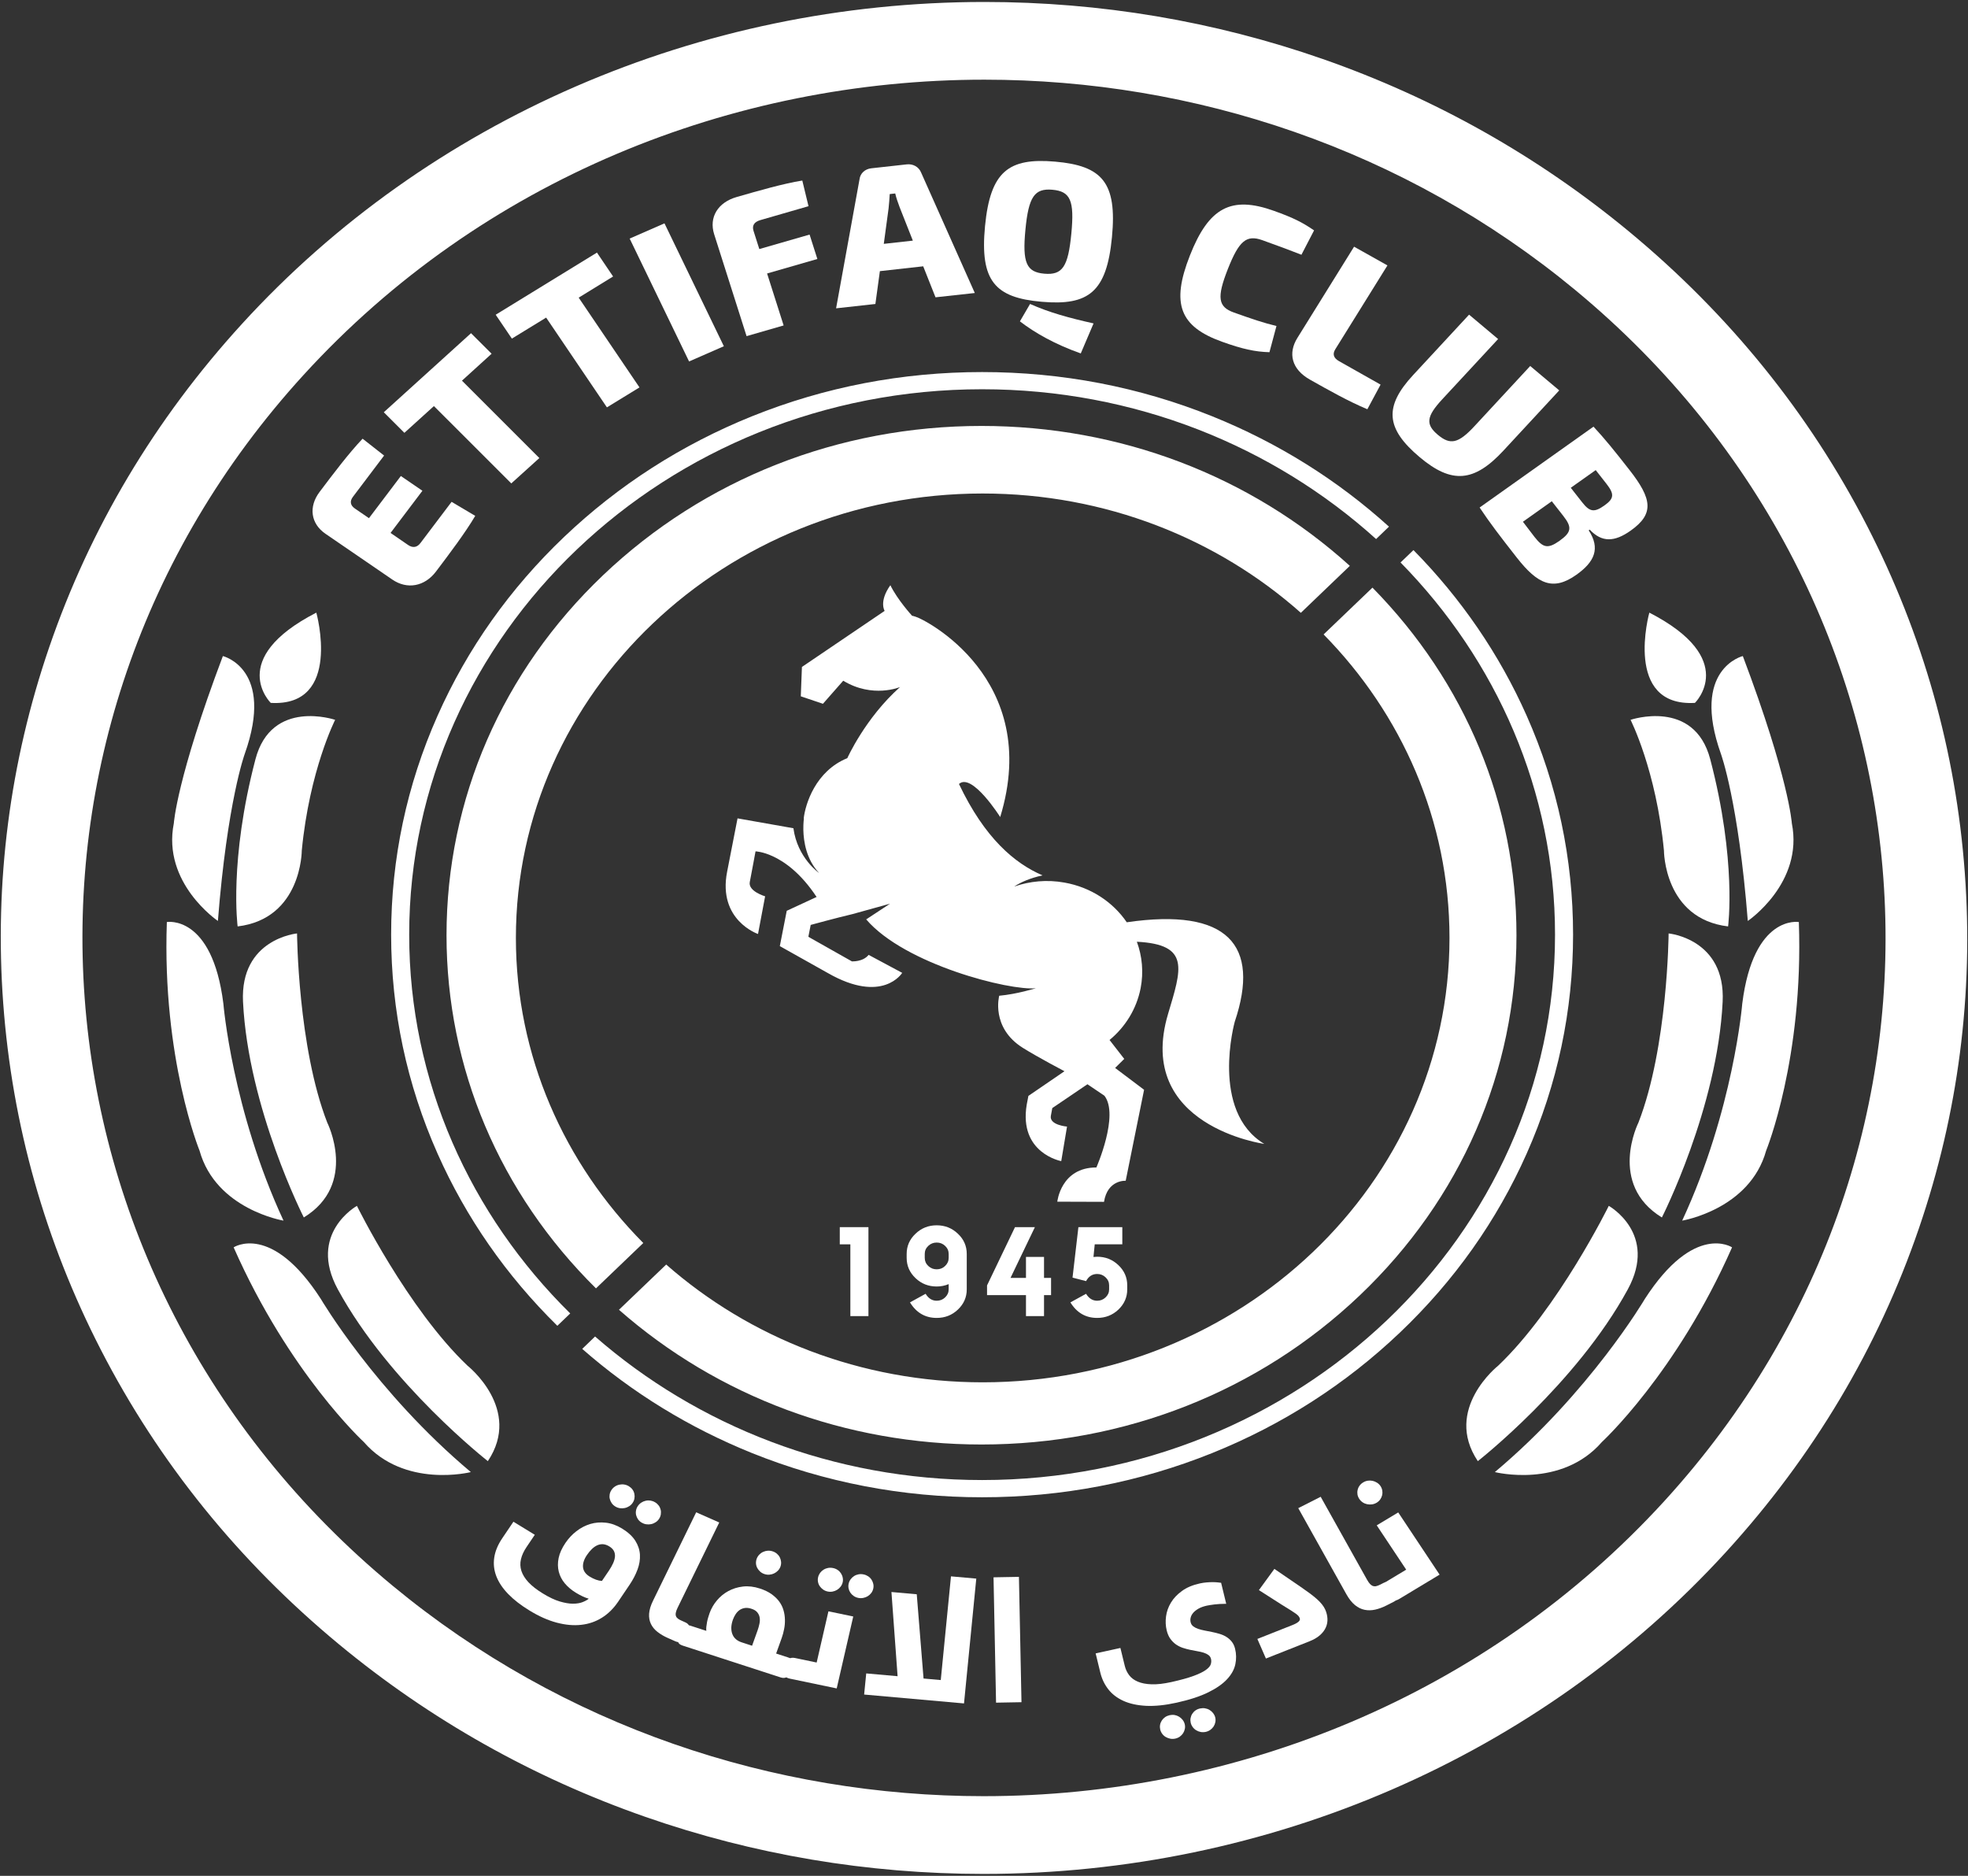
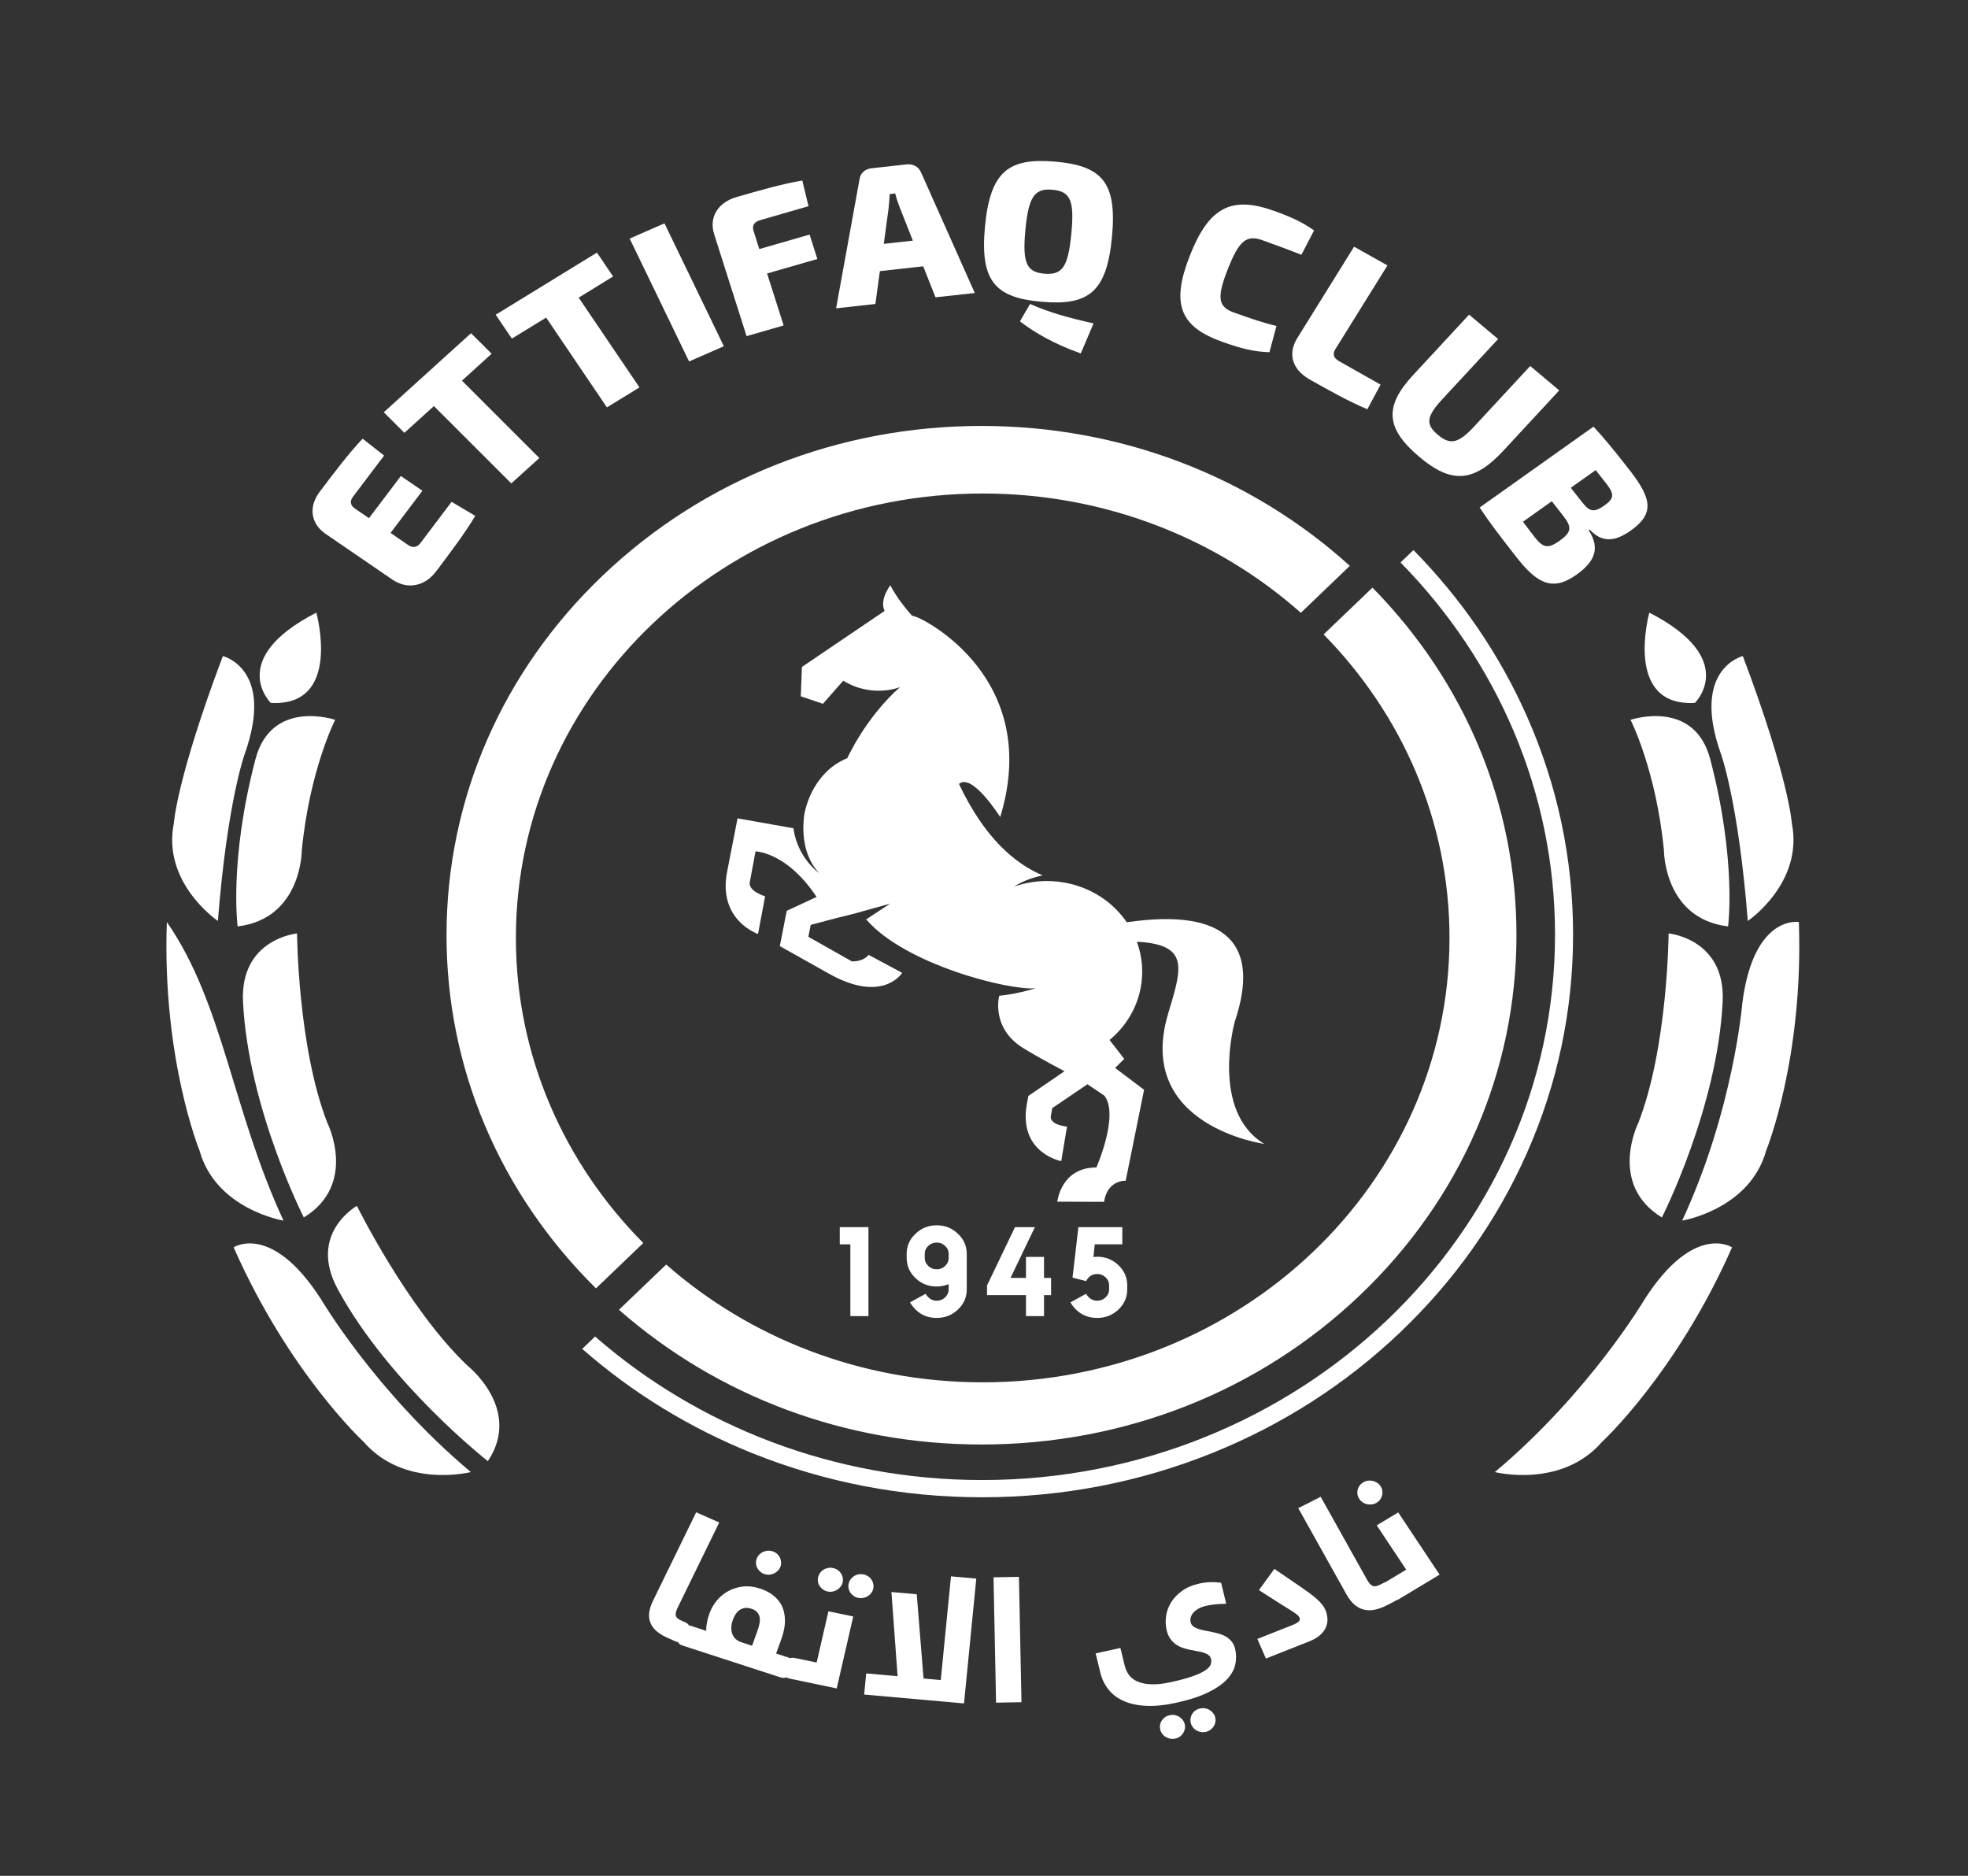
<svg xmlns="http://www.w3.org/2000/svg" width="64" height="61" viewBox="0 0 64 61" fill="none">
  <rect x="0" y="0" width="64" height="61" fill="#333333" stroke="none" />
-   <path d="M63.895 28.369C63.605 24.427 62.535 20.636 60.718 17.101C58.835 13.441 56.228 10.218 52.971 7.525C50.011 5.077 46.66 3.19 43.011 1.917C39.486 0.687 35.786 0.064 32.015 0.064H32.012C22.741 0.064 13.94 3.881 7.865 10.537C5.034 13.638 2.926 17.176 1.599 21.051C0.317 24.793 -0.185 28.689 0.105 32.631C0.396 36.573 1.464 40.364 3.283 43.899C5.166 47.559 7.773 50.782 11.029 53.475C13.989 55.923 17.34 57.81 20.991 59.083C24.516 60.313 28.216 60.937 31.988 60.937C41.258 60.937 50.061 57.119 56.136 50.463C58.966 47.362 61.075 43.824 62.402 39.949C63.684 36.207 64.186 32.312 63.895 28.369ZM12.771 51.568C0.548 41.458 -0.752 23.831 9.869 12.196C15.665 5.844 23.818 2.591 32.013 2.591C38.831 2.59 45.678 4.841 51.229 9.432C63.452 19.542 64.752 37.169 54.132 48.805C48.335 55.156 40.183 58.409 31.988 58.409C25.17 58.409 18.322 56.159 12.771 51.568Z" fill="white" />
  <path d="M19.615 18.702C16.33 21.829 14.521 25.988 14.521 30.413C14.521 34.729 16.244 38.794 19.381 41.896L20.92 40.421C18.352 37.832 16.777 34.341 16.777 30.499C16.777 22.52 23.574 16.048 31.956 16.048C35.956 16.048 39.592 17.521 42.304 19.928L43.897 18.401C40.65 15.464 36.416 13.851 31.919 13.851C27.272 13.851 22.902 15.575 19.615 18.702Z" fill="white" />
  <path d="M47.138 30.5C47.138 38.48 40.341 44.951 31.957 44.951C27.985 44.951 24.369 43.497 21.665 41.121L20.129 42.592C23.352 45.422 27.511 46.973 31.919 46.973C36.565 46.973 40.934 45.252 44.22 42.124C47.507 38.995 49.316 34.837 49.316 30.412C49.316 26.176 47.657 22.185 44.633 19.109L43.044 20.631C45.583 23.213 47.138 26.684 47.138 30.5Z" fill="white" />
-   <path d="M5.426 29.983C5.426 29.983 6.899 29.727 7.264 32.635C7.264 32.635 7.549 36.094 9.22 39.693C9.22 39.693 7.021 39.331 6.489 37.416C6.489 37.416 5.268 34.428 5.426 29.983Z" fill="white" />
+   <path d="M5.426 29.983C7.264 32.635 7.549 36.094 9.22 39.693C9.22 39.693 7.021 39.331 6.489 37.416C6.489 37.416 5.268 34.428 5.426 29.983Z" fill="white" />
  <path d="M8.805 22.857C8.805 22.857 7.349 21.433 10.287 19.922C10.287 19.922 11.143 22.991 8.805 22.857Z" fill="white" />
  <path d="M11.607 39.213C11.607 39.213 13.254 42.558 15.204 44.41C15.204 44.41 16.996 45.825 15.865 47.514C15.865 47.514 12.666 45.011 10.988 41.931C9.996 40.11 11.607 39.213 11.607 39.213Z" fill="white" />
  <path d="M10.433 42.239C10.433 42.239 12.212 45.267 15.312 47.87C15.312 47.87 13.156 48.417 11.83 46.891C11.83 46.891 9.408 44.663 7.598 40.562C7.598 40.562 8.824 39.744 10.433 42.239Z" fill="white" />
  <path d="M9.88 39.59C9.88 39.59 8.074 36.042 7.903 32.577C7.803 30.527 9.66 30.354 9.66 30.354C9.66 30.354 9.686 34.048 10.643 36.507C10.643 36.507 11.649 38.506 9.88 39.59Z" fill="white" />
  <path d="M7.248 21.334C7.248 21.334 8.947 21.745 7.958 24.518C7.958 24.518 7.392 26.063 7.086 29.948C7.086 29.948 5.265 28.718 5.653 26.772C5.653 26.772 5.745 25.316 7.248 21.334Z" fill="white" />
  <path d="M7.728 30.126C7.728 30.126 7.442 27.989 8.307 24.691C8.829 22.702 10.899 23.408 10.899 23.408C10.899 23.408 10.065 25.047 9.814 27.659C9.814 27.659 9.814 29.875 7.728 30.126Z" fill="white" />
  <path d="M58.499 29.983C58.499 29.983 57.025 29.727 56.659 32.635C56.659 32.635 56.376 36.094 54.705 39.693C54.705 39.693 56.904 39.331 57.436 37.416C57.436 37.416 58.657 34.428 58.499 29.983Z" fill="white" />
  <path d="M55.12 22.857C55.12 22.857 56.575 21.433 53.637 19.922C53.637 19.922 52.782 22.991 55.12 22.857Z" fill="white" />
-   <path d="M52.318 39.213C52.318 39.213 50.671 42.558 48.721 44.41C48.721 44.41 46.928 45.825 48.059 47.514C48.059 47.514 51.258 45.011 52.935 41.931C53.929 40.11 52.318 39.213 52.318 39.213Z" fill="white" />
  <path d="M53.491 42.239C53.491 42.239 51.712 45.267 48.613 47.87C48.613 47.87 50.77 48.417 52.095 46.891C52.095 46.891 54.518 44.663 56.327 40.562C56.327 40.562 55.101 39.744 53.491 42.239Z" fill="white" />
  <path d="M54.045 39.59C54.045 39.59 55.851 36.042 56.021 32.577C56.122 30.527 54.264 30.354 54.264 30.354C54.264 30.354 54.239 34.048 53.282 36.507C53.282 36.507 52.276 38.506 54.045 39.59Z" fill="white" />
  <path d="M56.677 21.334C56.677 21.334 54.978 21.745 55.966 24.518C55.966 24.518 56.533 26.063 56.839 29.948C56.839 29.948 58.658 28.718 58.271 26.772C58.271 26.772 58.18 25.316 56.677 21.334Z" fill="white" />
  <path d="M56.198 30.126C56.198 30.126 56.484 27.989 55.618 24.691C55.097 22.702 53.026 23.408 53.026 23.408C53.026 23.408 53.861 25.047 54.112 27.659C54.112 27.659 54.111 29.875 56.198 30.126Z" fill="white" />
-   <path d="M13.307 30.394C13.307 20.614 21.665 12.658 31.938 12.658C36.897 12.658 41.408 14.511 44.751 17.529L45.17 17.126C43.487 15.603 41.555 14.397 39.419 13.536C37.05 12.582 34.532 12.099 31.938 12.099C29.343 12.099 26.828 12.582 24.457 13.536C22.169 14.458 20.114 15.777 18.348 17.457C16.584 19.137 15.198 21.094 14.23 23.273C13.228 25.528 12.72 27.924 12.72 30.394C12.72 32.864 13.228 35.26 14.23 37.515C15.157 39.6 16.466 41.482 18.125 43.113L18.544 42.711C15.303 39.518 13.307 35.173 13.307 30.394Z" fill="white" />
  <path d="M49.647 23.272C48.76 21.277 47.523 19.47 45.966 17.888L45.546 18.291C48.661 21.463 50.57 25.72 50.57 30.394C50.57 40.174 42.212 48.129 31.938 48.129C27.091 48.129 22.671 46.359 19.352 43.461L18.934 43.864C20.562 45.291 22.416 46.429 24.457 47.252C26.827 48.205 29.343 48.689 31.938 48.689C34.532 48.689 37.049 48.205 39.419 47.252C41.708 46.33 43.763 45.011 45.529 43.33C47.293 41.651 48.679 39.694 49.647 37.515C50.649 35.26 51.157 32.864 51.157 30.394C51.157 27.924 50.649 25.528 49.647 23.272Z" fill="white" />
  <path d="M40.154 33.227C40.994 30.734 39.934 29.51 36.643 29.991C36.197 29.338 35.482 28.853 34.615 28.7C34.047 28.598 33.487 28.653 32.981 28.83C33.194 28.69 33.491 28.556 33.903 28.466C32.995 28.073 32.026 27.261 31.186 25.494C31.607 25.111 32.527 26.569 32.527 26.569C33.907 22.057 30.037 20.116 29.765 20.051L29.65 20.02L29.651 20.012C29.651 20.012 29.186 19.504 28.955 19.03C28.575 19.564 28.769 19.865 28.769 19.865L26.079 21.688L26.042 22.643L26.762 22.886L27.422 22.136C28.382 22.718 29.269 22.342 29.269 22.342C28.137 23.35 27.555 24.654 27.555 24.654C26.518 25.075 26.19 26.151 26.137 26.613L26.144 26.612C26.144 26.612 26.122 26.756 26.125 26.973L26.126 26.991H26.125C26.134 27.368 26.222 27.95 26.638 28.389C26.638 28.389 25.933 27.906 25.802 26.933L23.985 26.612C23.985 26.612 23.948 26.799 23.646 28.348C23.337 29.927 24.651 30.372 24.651 30.372L24.882 29.147C24.882 29.147 24.325 28.984 24.383 28.683C24.443 28.381 24.57 27.685 24.57 27.685C24.57 27.685 24.795 27.689 25.134 27.846C25.517 28.023 26.043 28.392 26.556 29.168L25.585 29.618L25.36 30.766L26.927 31.645C28.709 32.663 29.34 31.636 29.34 31.636L28.248 31.051C28.062 31.285 27.703 31.262 27.703 31.262L26.288 30.463L26.364 30.077C26.364 30.077 27.222 29.842 27.72 29.726L28.946 29.386L28.169 29.897C29.422 31.363 32.836 32.224 33.687 32.136C33.687 32.136 33.063 32.33 32.495 32.38C32.495 32.38 32.211 33.416 33.265 34.076C33.751 34.38 34.617 34.835 34.617 34.835C34.238 35.093 33.778 35.408 33.444 35.637L33.39 35.917C33.123 37.503 34.512 37.758 34.512 37.758L34.7 36.635C34.7 36.635 34.121 36.588 34.174 36.286L34.221 36.033C34.446 35.879 34.944 35.542 35.364 35.258L35.916 35.631C36.404 36.263 35.655 37.964 35.655 37.964C34.497 37.964 34.384 39.077 34.384 39.077L35.903 39.082C36.018 38.355 36.608 38.397 36.608 38.397L37.206 35.438L36.264 34.728L36.561 34.434L36.083 33.819C36.592 33.398 36.959 32.816 37.093 32.138C37.195 31.612 37.144 31.094 36.971 30.624C38.717 30.713 38.421 31.508 37.985 32.974C36.903 36.619 41.114 37.198 41.114 37.198C39.346 36.129 40.154 33.227 40.154 33.227Z" fill="white" />
  <path d="M15.455 16.775C15.132 17.323 14.624 17.996 14.178 18.586C13.81 19.072 13.243 19.178 12.759 18.847L10.585 17.358C10.101 17.026 10.03 16.476 10.395 15.994C10.84 15.404 11.348 14.731 11.792 14.266L12.491 14.814L11.478 16.155C11.368 16.3 11.391 16.434 11.543 16.538L11.999 16.85L13.036 15.479L13.737 15.959L12.701 17.33L13.271 17.722C13.424 17.826 13.564 17.804 13.673 17.659L14.686 16.319L15.455 16.775Z" fill="white" />
  <path d="M15.023 12.379L17.54 14.895L16.627 15.72L14.111 13.205L13.151 14.075L12.481 13.406L15.318 10.835L15.987 11.503L15.023 12.379Z" fill="white" />
  <path d="M18.819 9.679L20.796 12.598L19.737 13.247L17.761 10.328L16.646 11.011L16.12 10.235L19.413 8.214L19.938 8.991L18.819 9.679Z" fill="white" />
  <path d="M22.409 11.754L20.477 7.758L21.609 7.263L23.54 11.259L22.409 11.754Z" fill="white" />
  <path d="M24.729 7.157C24.523 7.216 24.451 7.337 24.505 7.508L24.693 8.099L26.328 7.628L26.581 8.422L24.946 8.893L25.484 10.583L24.279 10.931L23.225 7.618C23.048 7.062 23.35 6.582 23.952 6.408C24.658 6.205 25.471 5.97 26.091 5.871L26.293 6.705L24.729 7.157Z" fill="white" />
  <path d="M28.614 8.817L28.468 9.885L27.19 10.026L27.952 5.83C27.975 5.634 28.133 5.495 28.333 5.473L29.49 5.345C29.689 5.323 29.877 5.423 29.953 5.607L31.701 9.528L30.423 9.668L30.023 8.66L28.614 8.817ZM29.256 6.737C29.205 6.596 29.145 6.436 29.113 6.291L28.934 6.311C28.926 6.46 28.913 6.628 28.897 6.777L28.741 7.93L29.686 7.825L29.256 6.737Z" fill="white" />
  <path d="M36.161 7.714C35.99 9.498 35.402 9.947 33.875 9.813C32.361 9.682 31.862 9.14 32.033 7.356C32.205 5.572 32.799 5.125 34.313 5.256C35.839 5.389 36.333 5.931 36.161 7.714ZM33.498 9.884C34.117 10.161 34.773 10.34 35.563 10.517L35.147 11.493C34.307 11.196 33.657 10.826 33.168 10.45L33.498 9.884ZM33.347 7.47C33.243 8.549 33.382 8.849 33.962 8.9C34.55 8.951 34.736 8.679 34.84 7.6C34.944 6.521 34.811 6.222 34.224 6.17C33.645 6.12 33.45 6.391 33.347 7.47Z" fill="white" />
  <path d="M41.283 11.453C40.809 11.44 40.401 11.349 39.75 11.116C38.365 10.623 38.077 9.88 38.695 8.311C39.312 6.741 40.041 6.361 41.426 6.855C42.072 7.086 42.363 7.237 42.734 7.492L42.323 8.284C41.901 8.12 41.627 8.016 41.051 7.81C40.537 7.627 40.294 7.826 39.929 8.751C39.565 9.676 39.611 9.978 40.125 10.162C40.734 10.379 41.093 10.5 41.511 10.601L41.283 11.453Z" fill="white" />
  <path d="M43.424 11.358C43.329 11.511 43.364 11.643 43.549 11.746L44.897 12.507L44.467 13.308C43.862 13.056 43.217 12.693 42.6 12.345C41.995 12.004 41.884 11.482 42.191 10.989L44.035 8.022L45.12 8.631L43.424 11.358Z" fill="white" />
  <path d="M48.891 14.655C47.938 15.682 47.212 15.743 46.173 14.87C45.057 13.934 45.006 13.219 45.959 12.192L47.775 10.232L48.719 11.025L46.903 12.984C46.38 13.549 46.358 13.802 46.76 14.14C47.162 14.477 47.424 14.425 47.947 13.862L49.763 11.902L50.707 12.695L48.891 14.655Z" fill="white" />
  <path d="M51.665 17.246C52.049 17.832 51.858 18.27 51.267 18.689C50.506 19.231 50.005 18.997 49.328 18.134C48.763 17.413 48.452 17.006 48.118 16.504L51.821 13.874C52.195 14.277 52.489 14.64 52.989 15.28C53.734 16.23 53.795 16.711 53.033 17.253C52.501 17.631 52.092 17.642 51.698 17.223L51.665 17.246ZM49.904 17.462C50.185 17.82 50.342 17.851 50.714 17.588C51.105 17.309 51.129 17.149 50.841 16.78L50.465 16.3L49.526 16.967L49.904 17.462ZM51.451 16.332C51.695 16.645 51.843 16.675 52.176 16.437C52.498 16.209 52.501 16.064 52.241 15.731L51.893 15.287L51.082 15.862L51.451 16.332Z" fill="white" />
-   <path d="M20.743 48.974C20.773 48.929 20.811 48.892 20.855 48.863C20.9 48.833 20.948 48.813 21 48.802C21.051 48.79 21.103 48.789 21.156 48.797C21.208 48.806 21.259 48.825 21.308 48.855C21.355 48.883 21.393 48.919 21.424 48.961C21.455 49.004 21.475 49.05 21.486 49.099C21.497 49.148 21.497 49.199 21.489 49.25C21.48 49.301 21.461 49.349 21.431 49.394C21.401 49.439 21.363 49.476 21.317 49.504C21.272 49.533 21.224 49.553 21.173 49.563C21.122 49.574 21.069 49.575 21.015 49.567C20.961 49.559 20.911 49.54 20.864 49.512C20.815 49.482 20.776 49.446 20.747 49.403C20.718 49.36 20.698 49.314 20.686 49.266C20.675 49.217 20.674 49.167 20.684 49.117C20.693 49.066 20.713 49.018 20.743 48.974ZM19.887 48.45C19.917 48.405 19.954 48.368 19.999 48.339C20.043 48.309 20.092 48.289 20.144 48.279C20.197 48.268 20.249 48.266 20.302 48.275C20.354 48.283 20.405 48.302 20.453 48.332C20.5 48.361 20.539 48.396 20.569 48.438C20.599 48.48 20.619 48.526 20.629 48.575C20.64 48.625 20.641 48.675 20.632 48.726C20.624 48.777 20.605 48.825 20.574 48.87C20.544 48.915 20.506 48.952 20.461 48.98C20.415 49.009 20.367 49.029 20.316 49.039C20.265 49.05 20.213 49.051 20.16 49.044C20.107 49.036 20.057 49.018 20.01 48.989C19.961 48.959 19.922 48.923 19.893 48.88C19.864 48.838 19.843 48.792 19.831 48.743C19.819 48.694 19.818 48.644 19.827 48.593C19.837 48.542 19.856 48.494 19.887 48.45ZM19.086 50.569C18.991 50.71 18.949 50.841 18.96 50.963C18.972 51.085 19.043 51.186 19.174 51.267C19.32 51.356 19.454 51.404 19.575 51.41L19.802 51.075C19.86 50.988 19.906 50.907 19.941 50.829C19.975 50.752 19.994 50.68 19.999 50.614C20.003 50.548 19.991 50.487 19.962 50.432C19.932 50.377 19.883 50.328 19.814 50.286C19.745 50.244 19.679 50.221 19.614 50.216C19.55 50.212 19.487 50.222 19.427 50.249C19.366 50.275 19.307 50.316 19.25 50.371C19.192 50.426 19.138 50.492 19.086 50.569ZM20.099 52.09C19.952 52.307 19.777 52.479 19.574 52.606C19.371 52.733 19.147 52.81 18.9 52.837C18.654 52.865 18.389 52.841 18.105 52.766C17.821 52.691 17.525 52.559 17.218 52.371C16.938 52.2 16.707 52.021 16.526 51.834C16.346 51.648 16.218 51.456 16.141 51.258C16.065 51.06 16.042 50.858 16.073 50.651C16.103 50.443 16.191 50.233 16.334 50.021L16.697 49.484L17.392 49.909L17.125 50.305C17.033 50.441 16.972 50.573 16.942 50.703C16.911 50.832 16.916 50.959 16.956 51.084C16.997 51.209 17.074 51.333 17.187 51.454C17.301 51.576 17.457 51.697 17.655 51.818C17.857 51.942 18.039 52.028 18.202 52.077C18.365 52.125 18.508 52.15 18.631 52.15C18.755 52.149 18.859 52.133 18.945 52.099C19.03 52.065 19.097 52.029 19.146 51.988C19.017 51.95 18.878 51.885 18.726 51.792C18.584 51.705 18.464 51.604 18.367 51.488C18.271 51.373 18.206 51.246 18.171 51.107C18.136 50.969 18.135 50.821 18.167 50.664C18.199 50.508 18.273 50.344 18.389 50.173C18.488 50.026 18.607 49.899 18.746 49.792C18.884 49.684 19.034 49.607 19.195 49.558C19.356 49.51 19.525 49.496 19.702 49.516C19.88 49.536 20.056 49.6 20.233 49.708C20.428 49.828 20.57 49.96 20.661 50.104C20.752 50.249 20.802 50.401 20.811 50.558C20.819 50.716 20.793 50.878 20.731 51.043C20.669 51.209 20.583 51.373 20.473 51.536L20.099 52.09Z" fill="white" />
  <path d="M22.348 53.145C22.287 53.269 22.227 53.346 22.168 53.378C22.109 53.409 22.041 53.408 21.965 53.374L21.721 53.266C21.59 53.209 21.478 53.142 21.383 53.068C21.288 52.994 21.217 52.908 21.169 52.81C21.121 52.712 21.101 52.601 21.109 52.475C21.118 52.35 21.16 52.208 21.238 52.05L22.64 49.178L23.39 49.509L22.034 52.286C22.003 52.349 21.984 52.403 21.977 52.447C21.969 52.491 21.972 52.529 21.985 52.559C21.997 52.59 22.019 52.617 22.05 52.639C22.081 52.661 22.119 52.682 22.165 52.702L22.27 52.749C22.299 52.761 22.326 52.776 22.351 52.794C22.375 52.811 22.393 52.834 22.403 52.862C22.413 52.891 22.415 52.928 22.408 52.973C22.402 53.018 22.382 53.075 22.348 53.145Z" fill="white" />
  <path d="M24.607 50.691C24.625 50.641 24.652 50.597 24.688 50.558C24.724 50.52 24.766 50.489 24.814 50.467C24.862 50.444 24.913 50.431 24.966 50.427C25.019 50.423 25.073 50.43 25.128 50.448C25.18 50.465 25.227 50.491 25.266 50.525C25.306 50.559 25.337 50.598 25.36 50.644C25.382 50.689 25.396 50.738 25.401 50.79C25.405 50.841 25.399 50.892 25.381 50.943C25.363 50.993 25.335 51.037 25.298 51.076C25.261 51.114 25.219 51.144 25.172 51.166C25.126 51.188 25.076 51.201 25.022 51.206C24.969 51.211 24.916 51.204 24.863 51.187C24.808 51.169 24.761 51.143 24.722 51.108C24.683 51.073 24.651 51.033 24.627 50.989C24.603 50.944 24.589 50.895 24.585 50.844C24.582 50.793 24.589 50.742 24.607 50.691ZM23.835 52.667C23.801 52.764 23.783 52.853 23.782 52.934C23.782 53.015 23.794 53.087 23.821 53.15C23.847 53.213 23.885 53.265 23.936 53.308C23.988 53.351 24.047 53.383 24.115 53.405L24.458 53.517L24.634 53.026C24.66 52.954 24.681 52.881 24.696 52.808C24.712 52.734 24.715 52.666 24.705 52.603C24.695 52.539 24.669 52.482 24.628 52.432C24.587 52.381 24.524 52.342 24.439 52.315C24.358 52.288 24.285 52.28 24.221 52.29C24.156 52.3 24.099 52.323 24.049 52.358C24 52.393 23.957 52.438 23.922 52.493C23.886 52.548 23.857 52.606 23.835 52.667ZM22.97 53.033C22.965 52.995 22.965 52.952 22.97 52.902C22.975 52.853 22.983 52.801 22.993 52.749C23.003 52.696 23.016 52.644 23.032 52.592C23.047 52.541 23.061 52.496 23.076 52.456C23.129 52.307 23.209 52.169 23.314 52.044C23.419 51.918 23.543 51.817 23.686 51.739C23.829 51.661 23.987 51.612 24.161 51.592C24.334 51.572 24.518 51.593 24.71 51.656C24.862 51.705 24.989 51.766 25.092 51.84C25.195 51.914 25.279 51.995 25.342 52.082C25.406 52.17 25.452 52.264 25.48 52.364C25.509 52.463 25.524 52.565 25.526 52.668C25.529 52.771 25.52 52.873 25.5 52.974C25.481 53.075 25.455 53.171 25.423 53.261L25.24 53.771L25.623 53.895C25.655 53.905 25.684 53.918 25.711 53.932C25.737 53.947 25.757 53.968 25.77 53.996C25.784 54.023 25.789 54.059 25.787 54.105C25.784 54.15 25.77 54.209 25.744 54.281C25.698 54.41 25.647 54.494 25.593 54.531C25.538 54.569 25.47 54.574 25.389 54.548L22.209 53.515C22.177 53.505 22.148 53.492 22.121 53.477C22.095 53.463 22.075 53.442 22.061 53.414C22.048 53.387 22.043 53.35 22.046 53.304C22.049 53.258 22.063 53.198 22.09 53.124C22.136 52.994 22.186 52.912 22.24 52.876C22.294 52.84 22.362 52.836 22.443 52.862L22.97 53.033Z" fill="white" />
  <path d="M27.599 51.496C27.611 51.444 27.633 51.397 27.664 51.355C27.695 51.313 27.733 51.278 27.777 51.25C27.821 51.222 27.87 51.204 27.922 51.194C27.974 51.185 28.029 51.186 28.085 51.198C28.14 51.209 28.189 51.23 28.233 51.259C28.278 51.289 28.314 51.325 28.342 51.368C28.37 51.411 28.389 51.458 28.4 51.508C28.411 51.559 28.41 51.611 28.398 51.663C28.386 51.715 28.364 51.762 28.332 51.804C28.3 51.846 28.262 51.88 28.218 51.907C28.174 51.934 28.125 51.952 28.072 51.962C28.018 51.973 27.964 51.972 27.91 51.961C27.853 51.949 27.803 51.928 27.76 51.897C27.717 51.867 27.681 51.831 27.653 51.789C27.625 51.747 27.606 51.701 27.596 51.65C27.586 51.599 27.587 51.548 27.599 51.496ZM26.605 51.289C26.617 51.237 26.639 51.19 26.67 51.147C26.701 51.105 26.739 51.071 26.784 51.043C26.829 51.015 26.878 50.997 26.93 50.987C26.983 50.978 27.037 50.979 27.093 50.991C27.148 51.002 27.197 51.023 27.24 51.052C27.284 51.081 27.319 51.118 27.347 51.16C27.375 51.203 27.395 51.25 27.405 51.301C27.416 51.352 27.416 51.403 27.404 51.455C27.392 51.507 27.369 51.554 27.337 51.596C27.305 51.638 27.267 51.672 27.223 51.699C27.179 51.726 27.131 51.745 27.078 51.755C27.026 51.766 26.972 51.765 26.918 51.754C26.861 51.742 26.811 51.721 26.768 51.69C26.725 51.66 26.689 51.624 26.66 51.582C26.631 51.54 26.611 51.493 26.602 51.443C26.592 51.392 26.593 51.341 26.605 51.289ZM26.558 54.063L26.941 52.398L27.748 52.566L27.21 54.905L25.695 54.589C25.661 54.582 25.631 54.573 25.603 54.561C25.575 54.55 25.553 54.531 25.536 54.505C25.52 54.479 25.51 54.443 25.507 54.397C25.505 54.351 25.512 54.289 25.53 54.213C25.561 54.08 25.601 53.992 25.65 53.951C25.699 53.91 25.766 53.898 25.85 53.915L26.558 54.063Z" fill="white" />
  <path d="M31.749 51.334L31.35 55.393L28.102 55.104L28.17 54.417L29.19 54.508L28.99 51.77L29.813 51.843L30.034 54.583L30.594 54.633L30.926 51.261L31.749 51.334Z" fill="white" />
  <path d="M33.136 51.277L33.219 55.353L32.392 55.368L32.31 51.292L33.136 51.277Z" fill="white" />
  <path d="M38.723 56.025C38.711 55.973 38.709 55.922 38.718 55.871C38.727 55.82 38.745 55.773 38.773 55.73C38.8 55.687 38.835 55.65 38.878 55.62C38.921 55.59 38.971 55.569 39.027 55.557C39.082 55.545 39.136 55.543 39.189 55.552C39.242 55.561 39.291 55.578 39.336 55.606C39.38 55.633 39.419 55.667 39.452 55.709C39.484 55.751 39.507 55.797 39.52 55.849C39.532 55.901 39.533 55.952 39.523 56.003C39.513 56.054 39.494 56.101 39.467 56.143C39.439 56.185 39.403 56.222 39.36 56.253C39.316 56.284 39.267 56.306 39.212 56.318C39.156 56.33 39.102 56.331 39.049 56.322C38.996 56.312 38.948 56.294 38.904 56.267C38.859 56.241 38.821 56.207 38.79 56.165C38.758 56.123 38.736 56.077 38.723 56.025ZM37.731 56.244C37.719 56.192 37.717 56.141 37.726 56.09C37.735 56.039 37.754 55.992 37.782 55.949C37.811 55.905 37.846 55.869 37.889 55.839C37.932 55.809 37.982 55.788 38.038 55.775C38.093 55.763 38.146 55.761 38.199 55.77C38.251 55.779 38.299 55.797 38.344 55.825C38.388 55.852 38.427 55.886 38.46 55.928C38.492 55.969 38.515 56.016 38.528 56.068C38.54 56.12 38.542 56.171 38.531 56.222C38.521 56.273 38.502 56.32 38.475 56.362C38.447 56.404 38.412 56.441 38.369 56.472C38.327 56.502 38.278 56.524 38.224 56.536C38.167 56.548 38.113 56.55 38.06 56.54C38.008 56.53 37.959 56.512 37.913 56.486C37.868 56.46 37.829 56.426 37.798 56.384C37.766 56.342 37.744 56.296 37.731 56.244ZM36.578 54.172C36.605 54.283 36.652 54.383 36.719 54.473C36.786 54.562 36.879 54.633 37 54.684C37.12 54.736 37.269 54.765 37.448 54.771C37.627 54.778 37.842 54.753 38.093 54.698C38.394 54.631 38.634 54.565 38.811 54.5C38.989 54.434 39.123 54.37 39.212 54.306C39.3 54.243 39.355 54.181 39.374 54.121C39.393 54.061 39.396 54.003 39.382 53.945C39.369 53.892 39.341 53.849 39.299 53.819C39.256 53.788 39.205 53.763 39.144 53.743C39.082 53.724 39.014 53.707 38.938 53.695C38.862 53.682 38.784 53.667 38.703 53.65C38.622 53.633 38.542 53.611 38.462 53.585C38.383 53.558 38.31 53.521 38.242 53.474C38.174 53.426 38.114 53.366 38.061 53.293C38.008 53.22 37.968 53.128 37.941 53.017C37.906 52.872 37.899 52.721 37.92 52.563C37.941 52.405 37.994 52.256 38.08 52.114C38.165 51.972 38.285 51.846 38.439 51.735C38.593 51.623 38.786 51.542 39.018 51.491C39.094 51.475 39.166 51.463 39.236 51.458C39.305 51.452 39.369 51.449 39.429 51.449C39.488 51.449 39.542 51.451 39.59 51.456C39.639 51.461 39.679 51.465 39.711 51.47L39.877 52.153C39.723 52.154 39.593 52.161 39.487 52.175C39.381 52.189 39.299 52.202 39.243 52.214C39.136 52.238 39.047 52.27 38.975 52.311C38.903 52.353 38.846 52.398 38.803 52.447C38.761 52.497 38.734 52.548 38.721 52.602C38.708 52.655 38.708 52.706 38.72 52.754C38.733 52.809 38.762 52.854 38.806 52.887C38.85 52.92 38.903 52.948 38.966 52.969C39.028 52.99 39.098 53.008 39.176 53.023C39.253 53.039 39.333 53.054 39.415 53.07C39.496 53.086 39.577 53.106 39.657 53.13C39.736 53.153 39.809 53.185 39.877 53.226C39.944 53.267 40.003 53.318 40.054 53.381C40.106 53.444 40.142 53.522 40.165 53.614C40.206 53.781 40.209 53.949 40.174 54.117C40.139 54.286 40.051 54.447 39.909 54.601C39.767 54.756 39.563 54.899 39.296 55.031C39.029 55.163 38.684 55.276 38.262 55.369C37.887 55.452 37.556 55.485 37.269 55.471C36.983 55.456 36.738 55.402 36.534 55.31C36.33 55.217 36.166 55.092 36.043 54.934C35.919 54.776 35.832 54.594 35.782 54.388L35.631 53.766L36.436 53.589L36.578 54.172Z" fill="white" />
  <path d="M43.1 52.348C43.141 52.443 43.164 52.539 43.169 52.637C43.174 52.735 43.157 52.829 43.117 52.92C43.078 53.011 43.014 53.095 42.926 53.173C42.838 53.251 42.722 53.319 42.578 53.375L41.168 53.933L40.89 53.296L42.029 52.845C42.12 52.81 42.186 52.773 42.229 52.735C42.272 52.698 42.284 52.657 42.265 52.613C42.255 52.59 42.242 52.569 42.226 52.549C42.209 52.528 42.181 52.504 42.142 52.475C42.102 52.447 42.047 52.41 41.975 52.364C41.903 52.318 41.807 52.258 41.686 52.185L40.94 51.708L41.443 51.018L42.293 51.599C42.407 51.677 42.509 51.75 42.599 51.816C42.688 51.883 42.766 51.946 42.832 52.005C42.898 52.064 42.952 52.122 42.996 52.178C43.04 52.233 43.074 52.29 43.1 52.348Z" fill="white" />
  <path d="M45.37 51.655C45.437 51.776 45.466 51.868 45.456 51.932C45.447 51.996 45.405 52.047 45.331 52.084L45.093 52.205C44.967 52.269 44.843 52.315 44.724 52.342C44.605 52.369 44.489 52.371 44.379 52.349C44.268 52.327 44.162 52.275 44.062 52.193C43.962 52.111 43.869 51.993 43.783 51.839L42.22 49.043L42.949 48.673L44.46 51.376C44.495 51.438 44.529 51.485 44.561 51.517C44.594 51.549 44.627 51.569 44.66 51.578C44.693 51.587 44.729 51.587 44.766 51.576C44.803 51.566 44.844 51.55 44.888 51.528L44.991 51.475C45.019 51.461 45.048 51.45 45.077 51.441C45.106 51.433 45.136 51.434 45.166 51.443C45.196 51.453 45.228 51.473 45.262 51.506C45.296 51.538 45.332 51.588 45.37 51.655Z" fill="white" />
  <path d="M45.73 51.043L44.772 49.602L45.471 49.182L46.816 51.205L45.505 51.995C45.476 52.012 45.448 52.026 45.419 52.036C45.391 52.047 45.361 52.048 45.33 52.041C45.299 52.034 45.266 52.015 45.23 51.983C45.194 51.952 45.154 51.904 45.11 51.838C45.033 51.722 44.997 51.633 45.002 51.571C45.006 51.509 45.045 51.456 45.117 51.412L45.73 51.043ZM44.205 48.743C44.175 48.698 44.155 48.651 44.146 48.6C44.138 48.549 44.139 48.499 44.151 48.449C44.162 48.399 44.183 48.353 44.214 48.311C44.244 48.27 44.283 48.234 44.332 48.205C44.379 48.176 44.429 48.158 44.482 48.15C44.534 48.142 44.586 48.144 44.638 48.155C44.689 48.167 44.738 48.187 44.783 48.216C44.828 48.245 44.866 48.282 44.896 48.327C44.925 48.372 44.944 48.42 44.953 48.472C44.961 48.523 44.959 48.573 44.948 48.621C44.936 48.67 44.916 48.715 44.886 48.758C44.856 48.801 44.818 48.836 44.771 48.865C44.722 48.894 44.671 48.912 44.618 48.92C44.565 48.927 44.512 48.925 44.461 48.915C44.409 48.904 44.361 48.885 44.316 48.855C44.272 48.826 44.235 48.788 44.205 48.743Z" fill="white" />
  <path d="M28.242 39.905V42.798H27.654V40.464H27.31V39.905H28.242Z" fill="white" />
  <path d="M30.073 40.906C30.073 41.007 30.111 41.095 30.188 41.168C30.264 41.24 30.355 41.276 30.462 41.276C30.569 41.276 30.66 41.24 30.735 41.168C30.812 41.095 30.851 41.007 30.851 40.906V40.775C30.851 40.673 30.812 40.586 30.735 40.514C30.66 40.442 30.569 40.406 30.462 40.406C30.355 40.406 30.264 40.442 30.188 40.514C30.111 40.586 30.073 40.673 30.073 40.775V40.906ZM29.593 42.352L30.101 42.072C30.193 42.223 30.313 42.298 30.462 42.298C30.569 42.298 30.66 42.262 30.735 42.19C30.812 42.117 30.851 42.03 30.851 41.93V41.758C30.727 41.809 30.597 41.835 30.462 41.835C30.193 41.835 29.963 41.745 29.773 41.563C29.581 41.381 29.485 41.161 29.485 40.906V40.775C29.485 40.519 29.581 40.3 29.773 40.119C29.963 39.936 30.193 39.845 30.462 39.845C30.731 39.845 30.96 39.936 31.151 40.119C31.343 40.3 31.439 40.519 31.439 40.775V41.93C31.439 42.184 31.343 42.403 31.151 42.586C30.96 42.767 30.731 42.857 30.462 42.857C30.089 42.857 29.799 42.689 29.593 42.352Z" fill="white" />
  <path d="M33.655 39.905L32.862 41.556H33.365V40.873H33.952V41.556H34.181V42.115H33.952V42.798H33.365V42.115H32.099V41.8L33.008 39.905H33.655Z" fill="white" />
  <path d="M34.81 42.352L35.319 42.072C35.412 42.223 35.532 42.298 35.68 42.298C35.786 42.298 35.878 42.262 35.953 42.19C36.03 42.117 36.069 42.03 36.069 41.93V41.797C36.069 41.695 36.03 41.608 35.953 41.536C35.878 41.464 35.786 41.428 35.68 41.428C35.523 41.428 35.403 41.505 35.319 41.66L34.879 41.546L35.07 39.905H36.498V40.464H35.601L35.56 40.875C35.606 40.87 35.646 40.867 35.68 40.867C35.949 40.867 36.179 40.958 36.371 41.141C36.562 41.322 36.658 41.541 36.658 41.797V41.93C36.658 42.184 36.562 42.403 36.371 42.586C36.179 42.767 35.949 42.857 35.68 42.857C35.307 42.857 35.017 42.689 34.81 42.352Z" fill="white" />
</svg>